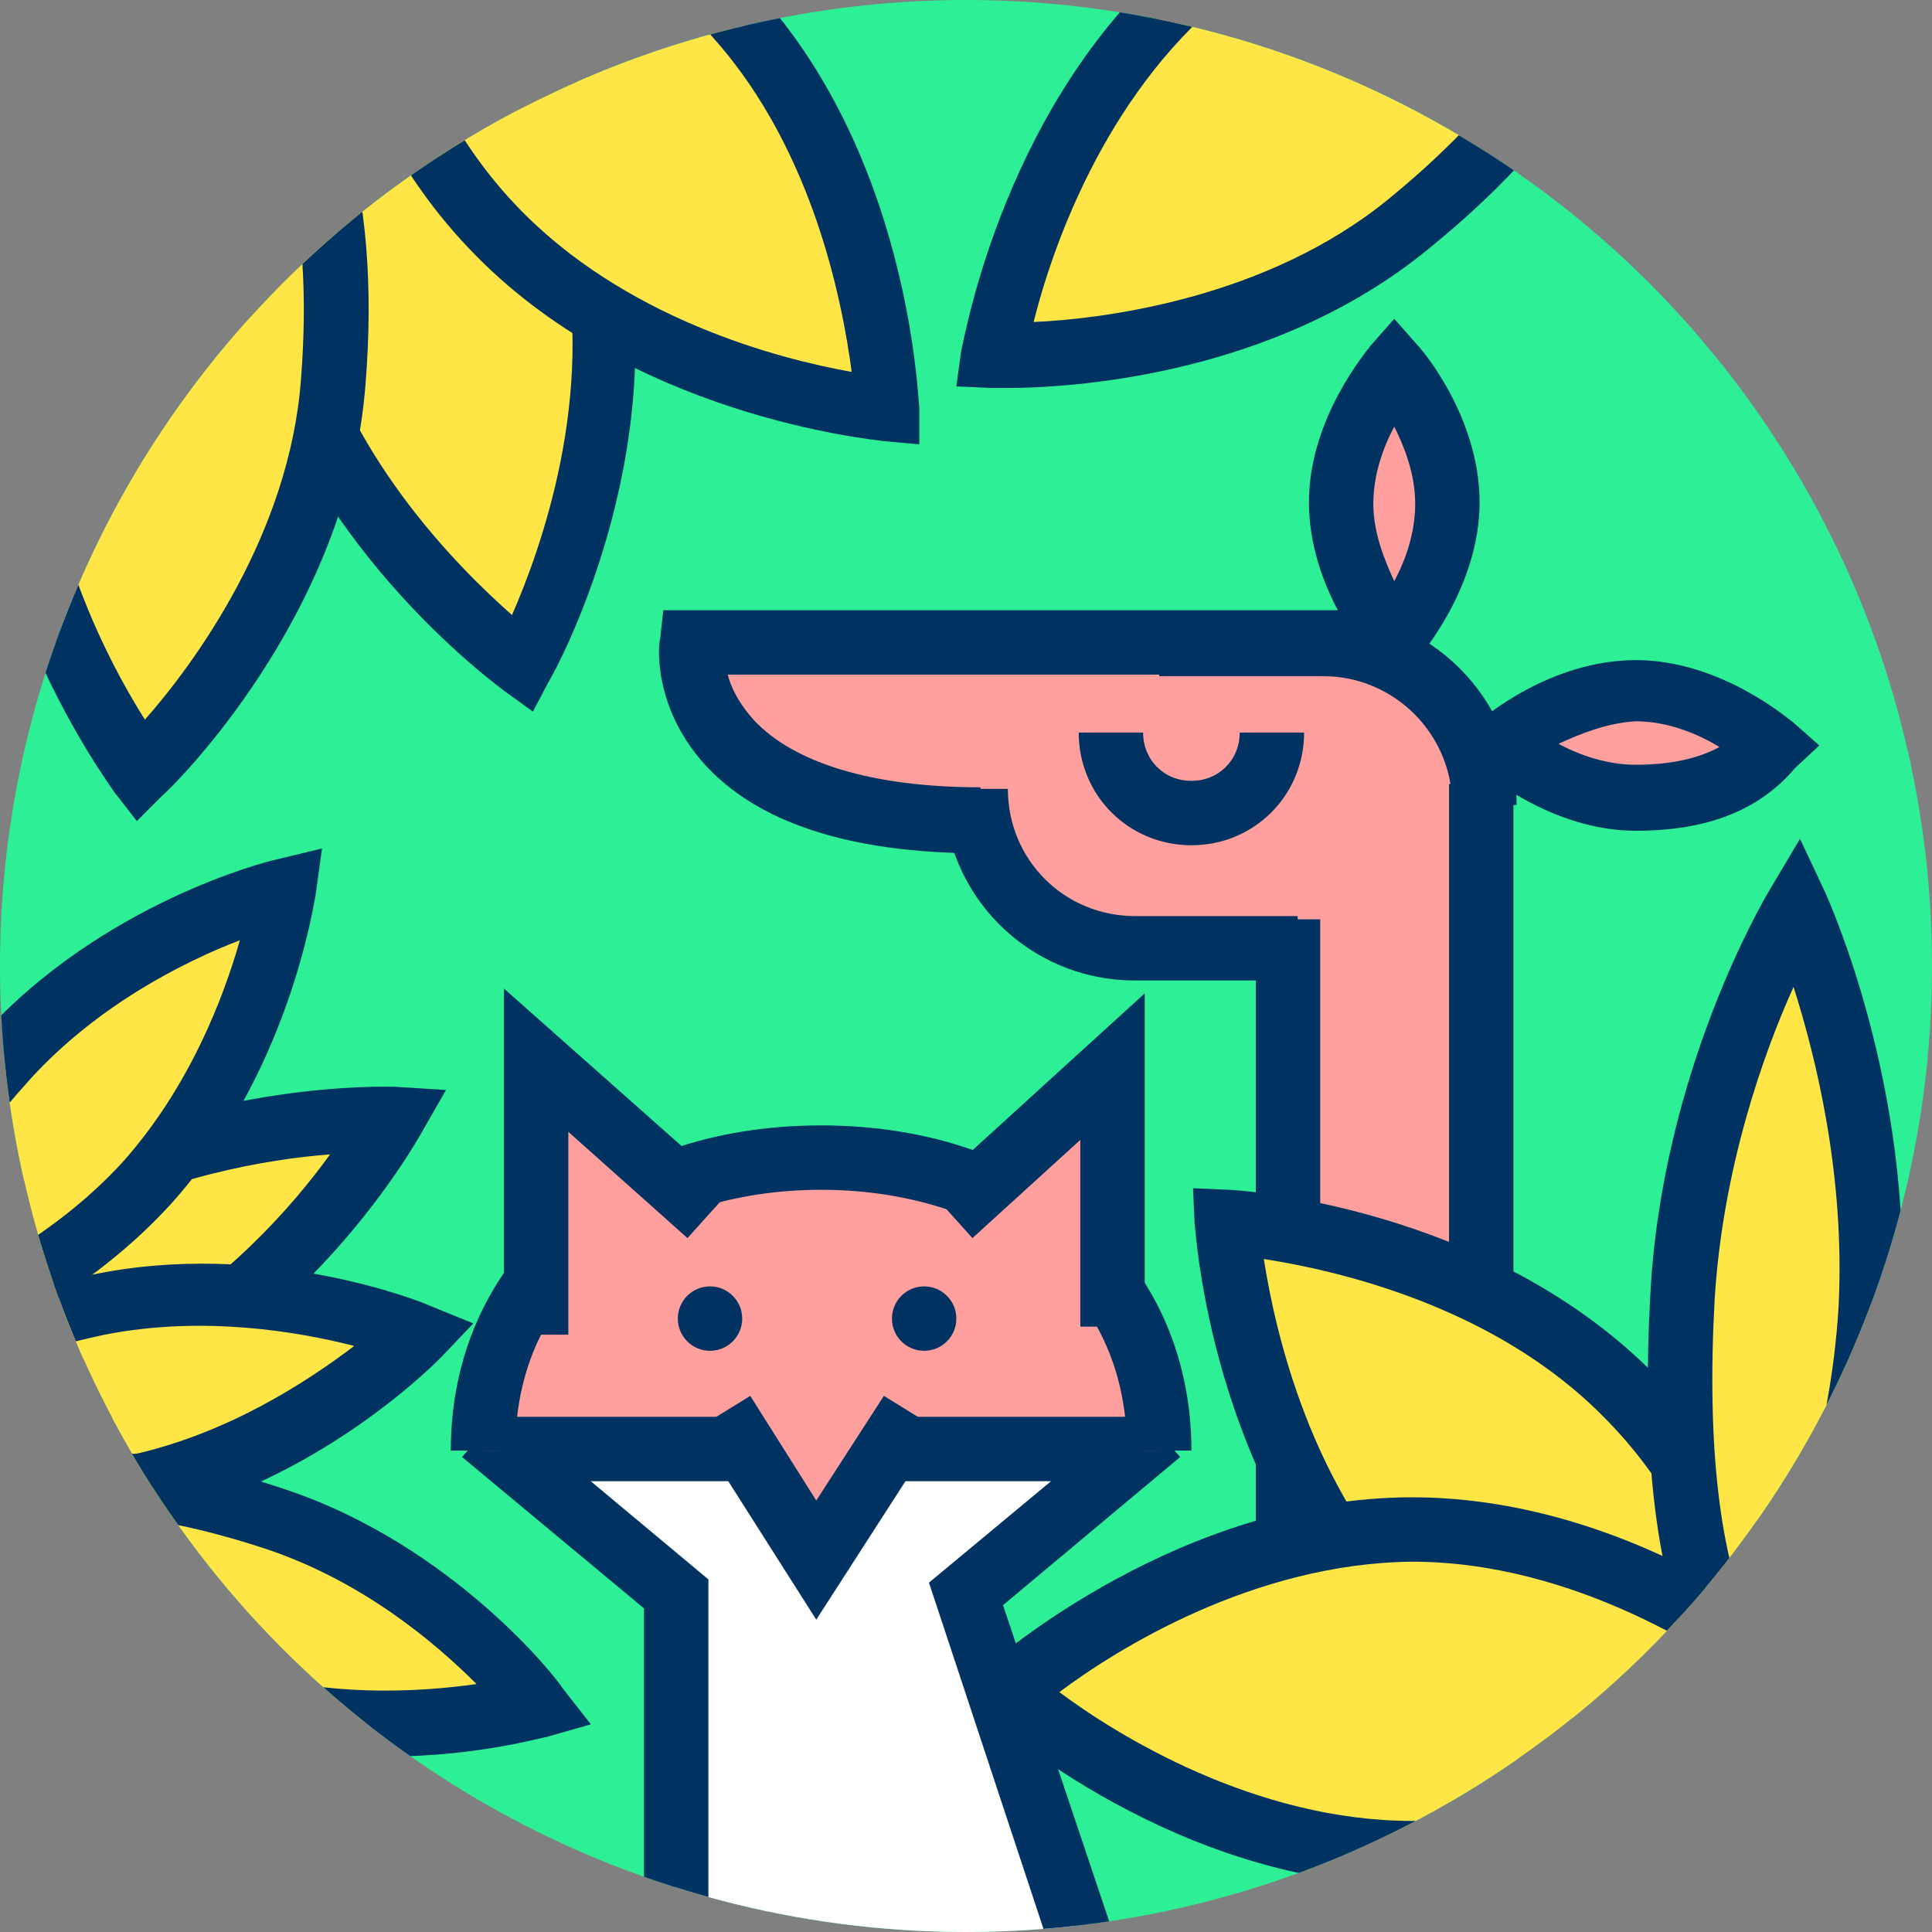
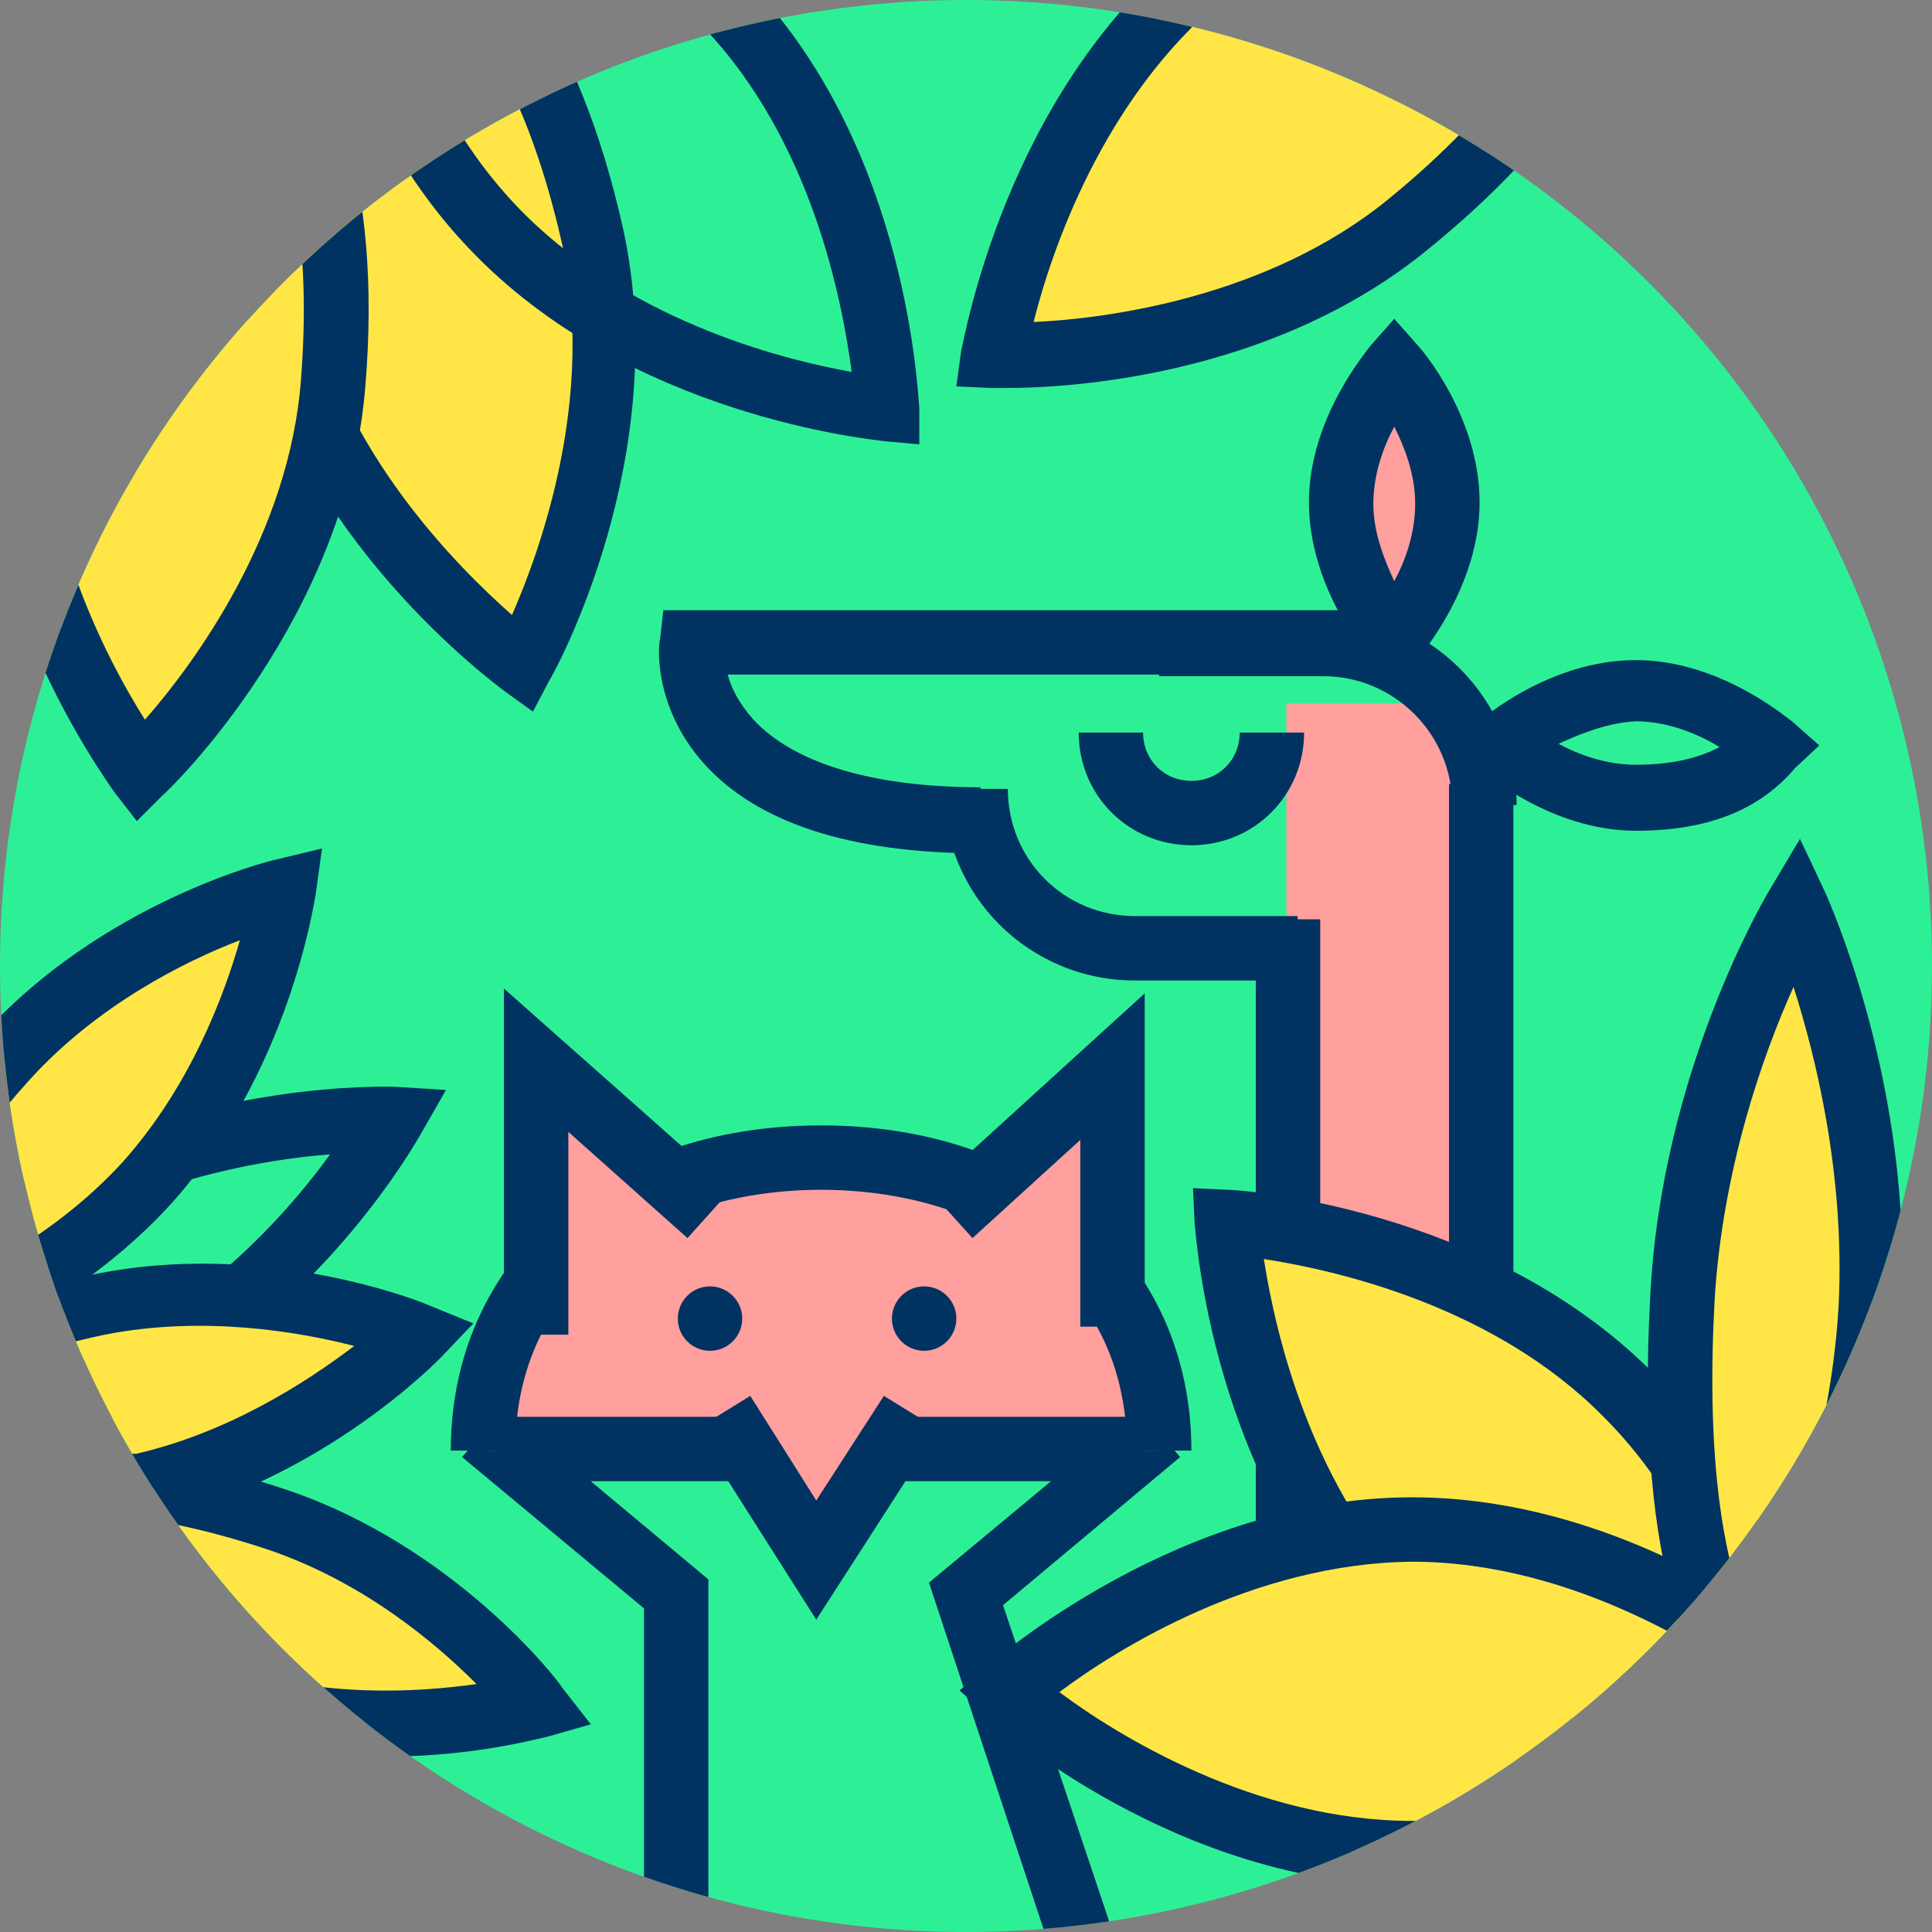
<svg xmlns="http://www.w3.org/2000/svg" xmlns:xlink="http://www.w3.org/1999/xlink" viewBox="0 0 120 120" enable-background="new 0 0 120 120">
  <rect x="0" y="0" width="120" height="120" fill="#808080" stroke="none" />
  <defs>
    <circle id="2" cx="60" cy="60" r="60" />
    <circle id="3" cx="60" cy="60" r="60" />
    <clipPath id="0">
      <use xlink:href="#2" />
    </clipPath>
    <clipPath id="1">
      <use xlink:href="#3" />
    </clipPath>
  </defs>
  <circle cx="60" cy="60" r="60" fill="#2df096" />
  <g fill="#ff9f9e">
-     <path d="m91.6 49.6l1.6 12.5-24.1-3.4-5-1.6-3.4-5.9-13.3-3.3-3.4-6.9 43.4.2z" />
    <path d="m79.9 43.7h12.5v54.2h-12.5z" />
  </g>
  <g fill="#003361">
    <path d="m80.6 60.9h-10.1c-6.6 0-11.9-5.3-11.9-11.9h4c0 4.4 3.5 7.9 7.9 7.9h10.1v4" />
    <path d="m94.2 50h-4c0-4.4-3.6-8-8-8h-10.2v-4h10.2c6.6 0 12 5.4 12 12" />
    <path d="m74 52.5c-3.9 0-7-3.1-7-7h4c0 1.7 1.3 3 3 3 1.7 0 3-1.3 3-3h4c0 3.9-3.1 7-7 7" />
    <path d="m60.9 53c-8.1 0-13.9-1.9-17.2-5.6-3.2-3.6-2.8-7.5-2.7-7.7l.2-1.8h46.8v4h-42.8c.2.8.7 1.8 1.6 2.8 2.5 2.7 7.4 4.2 14.1 4.2v4.1" />
  </g>
-   <path d="m109.9 46.2c-.3.3-1.8 3.3-8.3 3.3-4.6 0-8.3-3.3-8.3-3.3s3.7-3.3 8.3-3.3c4.6 0 8.3 3.3 8.3 3.3" fill="#ff9f9e" />
  <path d="m101.6 51.6c-5.3 0-9.5-3.7-9.7-3.8l-1.7-1.5 1.7-1.5c.2-.2 4.4-3.8 9.7-3.8 5.3 0 9.5 3.7 9.7 3.8l1.7 1.5-1.5 1.4c-2.2 2.6-5.4 3.9-9.9 3.9m-4.8-5.4c1.3.7 3 1.3 4.8 1.3 2.2 0 3.9-.4 5.2-1.1-1.3-.8-3.2-1.6-5.2-1.6-1.8.1-3.5.8-4.8 1.4" fill="#003361" />
  <path d="m86.6 39.6c0 0-3.3-3.7-3.3-8.3 0-4.6 3.3-8.3 3.3-8.3s3.3 3.7 3.3 8.3c0 4.5-3.3 8.3-3.3 8.3" fill="#ff9f9e" />
  <g fill="#003361">
    <path d="m86.6 42.6l-1.5-1.7c-.2-.2-3.8-4.4-3.8-9.7 0-5.3 3.7-9.5 3.8-9.7l1.5-1.7 1.5 1.7c.2.2 3.8 4.4 3.8 9.7 0 5.3-3.7 9.5-3.8 9.7l-1.5 1.7m0-16.1c-.7 1.3-1.3 3-1.3 4.8 0 1.8.7 3.5 1.3 4.8.7-1.3 1.3-3 1.3-4.8 0-1.9-.7-3.6-1.3-4.8" />
    <path d="m90 48.7h4v46.7h-4z" />
    <path d="m78 57.1h4v45.8h-4z" />
  </g>
  <g clip-path="url(#0)">
    <g>
      <path d="m111.7 111.4c-1.2-.1-10.9 3.3-24.9-10.7-9.8-9.8-10.7-24.9-10.7-24.9s15 .8 24.9 10.7c9.9 9.9 10.7 24.9 10.7 24.9" fill="#ffe646" />
      <path d="m108.2 113.7c-7.4 0-15.1-3.9-22.7-11.5-10.3-10.3-11.2-25.5-11.3-26.2l-.1-2.2 2.2.1c.6 0 15.9 1 26.2 11.2 10.2 10.2 11.2 25.5 11.2 26.2l.1 2.2-2.1-.1c-.1 0-.2 0-.4.1-1 .1-2.1.2-3.1.2m-29.7-35.5c.7 4.5 2.9 14.3 9.8 21.2 7.4 7.4 14.5 10.8 21.2 10.3-.6-4.2-2.7-14.5-9.9-21.7-6.8-6.9-16.6-9.1-21.1-9.8" fill="#003361" />
    </g>
    <g>
      <path d="m112.8 105.1c-.9.8-5.3 10-25.1 10-13.9 0-25.1-10-25.1-10s11.2-10 25.1-10c13.8 0 25.1 10 25.1 10" fill="#ffe646" />
      <path d="m87.7 117.1c0 0 0 0 0 0-14.5 0-26-10.1-26.4-10.6l-1.7-1.5 1.7-1.5c.5-.4 12-10.5 26.4-10.5 14.5 0 26 10.1 26.4 10.6l1.7 1.5-1.6 1.4c-.1.1-.1.2-.2.3-5.1 6.9-14 10.3-26.3 10.3m-21.9-12c3.6 2.7 12.2 8 21.9 8 10.4 0 17.9-2.6 22.3-7.7-3.4-2.6-12.2-8.4-22.3-8.4-9.8.1-18.3 5.4-21.9 8.1" fill="#003361" />
    </g>
    <g>
      <path d="m100.6-9.7c-.2 1.2 2.2 11.1-13.1 23.7-10.7 8.8-25.8 8.1-25.8 8.1s2.4-14.9 13.1-23.7c10.8-8.8 25.8-8.1 25.8-8.1" fill="#ffe646" />
      <path d="m62.5 24.1c-.5 0-.8 0-.9 0l-2.2-.1.3-2.2c.2-.7 2.7-15.8 13.9-25 11.2-9.2 26.5-8.6 27.1-8.6l2.2.1-.3 2.1c0 .1 0 .2 0 .4.4 8.5-4.2 16.8-13.8 24.6-9.8 8.1-22.7 8.7-26.3 8.7m36.1-31.8c-4.2.2-14.7 1.2-22.6 7.6-7.5 6.2-10.7 15.7-11.8 20.1 4.5-.2 14.5-1.5 22-7.6 8.1-6.6 12.3-13.4 12.4-20.1m4-1.7c0 0 0 0 0 0" fill="#003361" />
    </g>
    <g>
-       <path d="m-12.3 90c.4-.8 1-7.3 15.5-15.3 10.1-5.6 21.2-5.1 21.2-5.1s-5.4 9.6-15.6 15.3c-10.1 5.6-21.1 5.1-21.1 5.1" fill="#ffe646" />
      <path d="m-11.5 92c-.5 0-.9 0-.9 0l-3.2-.2 1.5-2.7c0 0 0-.1.1-.2.7-2.1 2.7-8.4 16.3-16 10.5-5.8 21.8-5.4 22.2-5.4l3.2.2-1.6 2.8c-.3.5-5.8 10.3-16.3 16.1-8.9 5-18.3 5.4-21.3 5.4m-2.6-3c0 0 0 0 0 0m34.6-17.3c-3.9.3-10.4 1.4-16.4 4.7-6.8 3.8-11.3 7.6-13.4 11.5 3.8-.2 10.7-1.2 17.2-4.8 6-3.3 10.3-8.2 12.6-11.4" fill="#003361" />
    </g>
    <g>
      <path d="m-11.5 90.7c.5-.6 2.7-6.6 17.5-9.7 10.3-2.2 19.9 1.8 19.9 1.8s-7.2 7.5-17.5 9.6c-10.3 2.2-19.9-1.7-19.9-1.7" fill="#ffe646" />
      <path d="m1.9 95.1c-7.8 0-13.8-2.5-14.2-2.6l-2.7-1.1 2-2c0 0 .1-.1.1-.1 3-4.8 9.3-8.2 18.5-10.1 10.8-2.3 20.7 1.7 21.1 1.9l2.7 1.1-2 2.1c-.3.3-7.7 7.9-18.5 10.2-2.5.4-4.8.6-7 .6m-10.1-5.5c3.4 1 9.7 2.2 16.2.8 6.1-1.3 11.1-4.6 14-6.8-3.5-.9-9.4-1.9-15.5-.7-7 1.5-11.9 3.8-14.7 6.7m-4.8-.3c0 0 0 0 0 0" fill="#003361" />
    </g>
    <g>
      <path d="m-2.9 93.8c.8-.2 5.7-4.3 20 .5 10 3.3 16.3 11.6 16.3 11.6s-10 2.8-20-.5c-10-3.3-16.3-11.6-16.3-11.6" fill="#ffe646" />
      <path d="m24.1 109.1c-3.4 0-7.3-.4-11.3-1.7-10.5-3.5-17-11.9-17.2-12.3l-1.8-2.3 2.7-.8c0 0 .1 0 .1-.1 5-2.6 12.1-2.4 21.1.6 10.5 3.5 17 11.9 17.2 12.3l1.8 2.3-2.8.8c-.2 0-4.3 1.2-9.8 1.2m-23.6-14.5c2.4 2.5 7.2 6.8 13.6 8.9 6 2 11.9 1.6 15.5 1.1-2.6-2.6-7.1-6.4-13.1-8.4-6.7-2.2-12.1-2.7-16-1.6" fill="#003361" />
    </g>
    <g>
      <path d="m-8.1 83.7c.1-.8-1.6-6.9 8.5-18.1 7.1-7.8 17.2-10.3 17.2-10.3s-1.4 10.3-8.5 18.1c-7.1 7.9-17.2 10.3-17.2 10.3" fill="#ffe646" />
      <path d="m-10.5 86.4l.4-2.8c0 0 0-.1 0-.2-.4-5.7 2.7-12.1 9-19.1 7.4-8.2 17.7-10.8 18.2-10.9l2.9-.7-.4 2.9c-.1.4-1.6 11-9 19.2-7.5 8.2-17.8 10.8-18.2 10.9l-2.9.7m.4-2.9c0 0 0 0 0 0m25-25.1c-3.4 1.3-8.8 4-13 8.6-4.7 5.2-7.4 9.9-7.9 14 3.3-1.2 9.1-3.9 13.6-8.8 4.2-4.7 6.3-10.3 7.3-13.8" fill="#003361" />
    </g>
    <g>
      <path d="m109.1 105.4c-.4-.9-5.5-5.5-4.5-24.9.7-13.6 7.1-24.2 7.1-24.2s5.2 11.3 4.5 24.9c-.7 13.6-7.1 24.2-7.1 24.2" fill="#ffe646" />
      <path d="m108.8 109.7l-1.6-3.3c0-.1-.1-.1-.1-.2-1.4-1.9-5.6-7.7-4.6-25.7.7-13.9 7.1-24.7 7.4-25.2l1.9-3.2 1.6 3.4c.2.5 5.4 11.9 4.7 25.8-.7 13.9-7.1 24.7-7.4 25.2l-1.9 3.2m2.6-48.4c-1.9 4.2-4.4 11.3-4.9 19.4-.5 9.1.3 16 2.4 20.6 1.9-4 4.8-11.5 5.3-20.2.4-8.1-1.4-15.4-2.8-19.8" fill="#003361" />
    </g>
    <g>
      <path d="m21.5-7.7c1 .7 11 3 15.3 22.3 3 13.5-4.4 26.7-4.4 26.7s-12.2-8.8-15.2-22.3c-3-13.6 4.3-26.7 4.3-26.7" fill="#ffe646" />
      <path d="m33.1 44.2l-1.8-1.3c-.5-.4-12.9-9.4-16-23.5-3.2-14.1 4.2-27.5 4.5-28.1l1.1-2 1.7 1.3c.1 0 .2.1.3.2 7.8 3.5 13.1 11.3 15.8 23.4 3.1 14.1-4.2 27.5-4.6 28.1l-1 1.9m-10.6-49.2c-1.8 3.9-5.5 13.7-3.3 23.6 2.1 9.5 9.2 16.6 12.6 19.6 1.8-4.1 5.2-13.6 3.1-23.1-2.3-10.2-6.5-16.9-12.4-20.1m.2-4.3c0 0 0 0 0 0" fill="#003361" />
    </g>
    <g>
      <path d="m12.7-2.1c.7.9 9.6 6.1 8.1 25.8-1.2 13.8-12 24.3-12 24.3s-9.1-12-8.1-25.8c1.1-13.9 12-24.3 12-24.3" fill="#ffe646" />
      <path d="m8.5 51l-1.4-1.8c-.3-.5-9.5-12.8-8.4-27.2 1.1-14.4 12.1-25.1 12.6-25.5l1.6-1.5 1.3 1.7c.1.1.2.1.3.2 6.4 5.6 9.2 14.7 8.2 27-1.1 14.4-12.1 25.1-12.6 25.5l-1.6 1.6m4.3-50.3c-2.9 3.2-9.3 11.5-10.1 21.6-.8 9.7 3.9 18.6 6.3 22.4 3-3.4 9-11.5 9.7-21.2.8-10.3-1.2-18-5.9-22.8m1.5-4c0 0 0 0 0 0" fill="#003361" />
    </g>
    <g>
-       <path d="m20.6-11.1c1.2.1 10.9-3 24.5 11.4 9.5 10.1 9.9 25.1 9.9 25.1s-15-1.3-24.5-11.4c-9.5-10-9.9-25.1-9.9-25.1" fill="#ffe646" />
      <path d="m57.1 27.6l-2.2-.2c-.6-.1-15.9-1.5-25.8-12-10-10.5-10.5-25.8-10.5-26.4l-.1-2.2 2.1.2c.1 0 .2 0 .4 0 8.5-1 17.1 3 25.6 12 9.9 10.4 10.4 25.7 10.5 26.3v2.3m-34.4-36.9c.5 4.2 2.3 14.6 9.3 22 6.7 7.1 16.4 9.6 20.9 10.4-.6-4.5-2.5-14.4-9.2-21.4-7.2-7.6-14.2-11.3-21-11" fill="#003361" />
    </g>
  </g>
  <g clip-path="url(#1)">
    <g>
-       <path fill="#fff" d="m30 89l12 10v27h27l-9-27 12-10" />
      <path fill="#003361" d="m71.8 128h-31.8v-28.1l-11.3-9.4 2.6-3 12.7 10.6v25.9h22.2l-8.5-25.7 13-10.8 2.6 3-11 9.2z" />
    </g>
    <g>
      <path d="m30 90.1c0-11.6 9.4-18.2 21-18.2s21 6.6 21 18.2" fill="#ff9f9e" />
      <path d="m74 90.1h-4c0-11.2-9.5-16.2-19-16.2s-19 5-19 16.2h-4c0-11.9 9.5-20.2 23-20.2s23 8.3 23 20.2" fill="#003361" />
    </g>
    <path fill="#003361" d="m31 88h40v4h-40z" />
    <g>
      <path fill="#ff9f9e" d="m56.6 87.7l-5.9 9.2-5.8-9.2" />
      <path fill="#003361" d="m50.7 100.6l-7.5-11.8 3.4-2.1 4.1 6.5 4.2-6.5 3.4 2.1z" />
    </g>
    <g>
      <path fill="#ff9f9e" d="m33.3 82.9v-17.1l10.8 9.6" />
      <path fill="#003361" d="m35.3 82.9h-4v-21.5l14.1 12.5-2.7 3-7.4-6.6z" />
    </g>
    <g>
      <path fill="#ff9f9e" d="m69.1 82.4v-16.2l-10 9.2" />
      <path fill="#003361" d="m71.1 82.4h-4v-11.6l-6.7 6.1-2.7-3 13.4-12.2z" />
    </g>
    <g fill="#003361">
      <circle cx="57.4" cy="81.9" r="2" />
      <circle cx="44.1" cy="81.9" r="2" />
    </g>
  </g>
</svg>